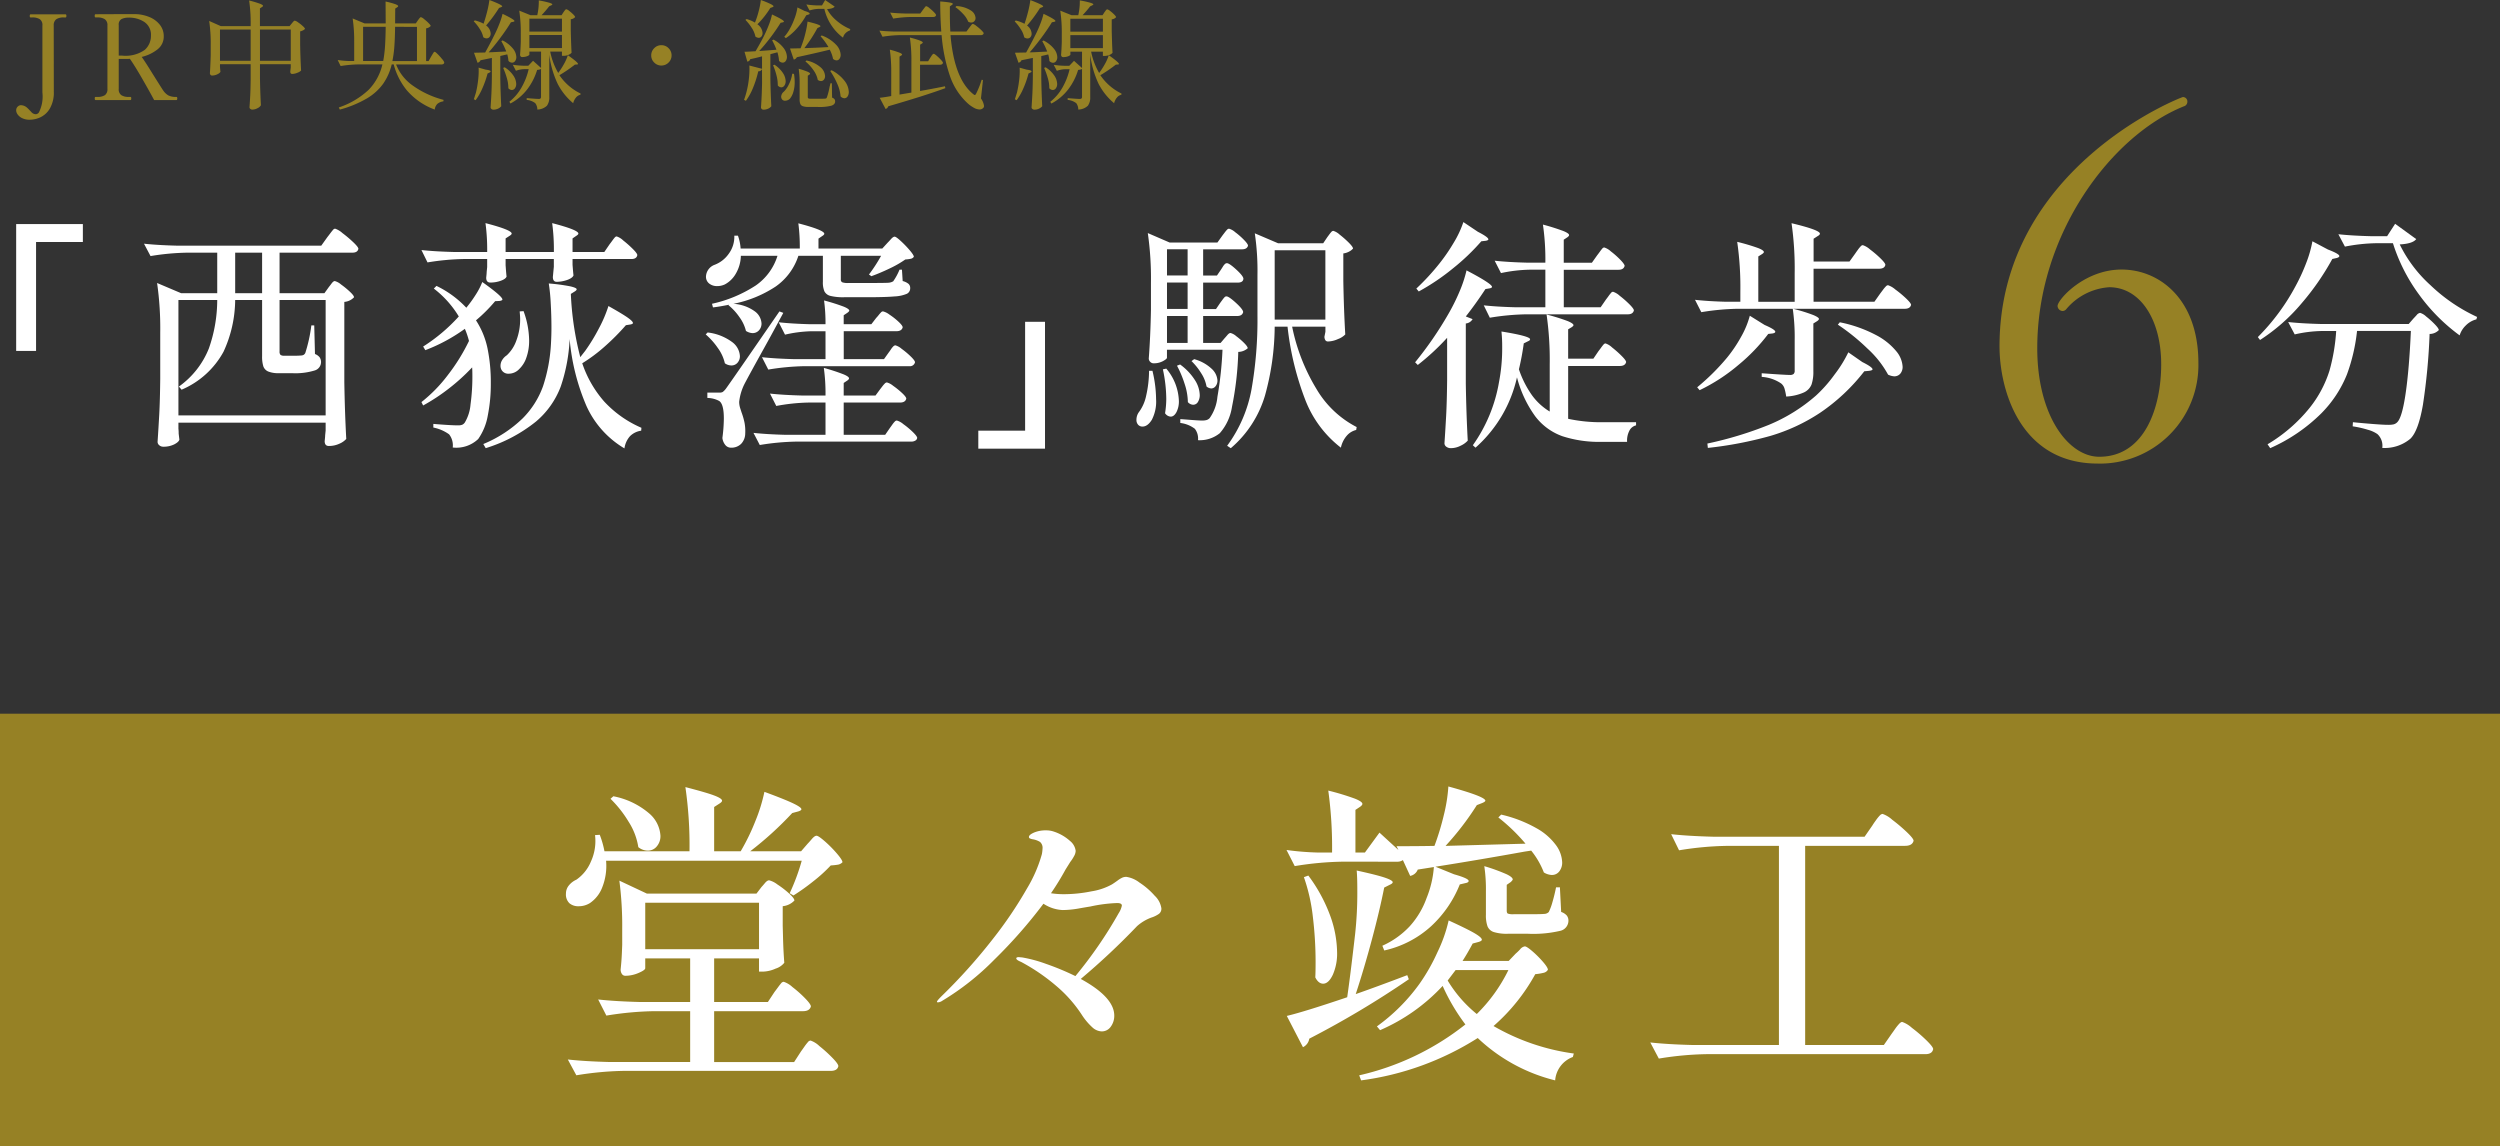
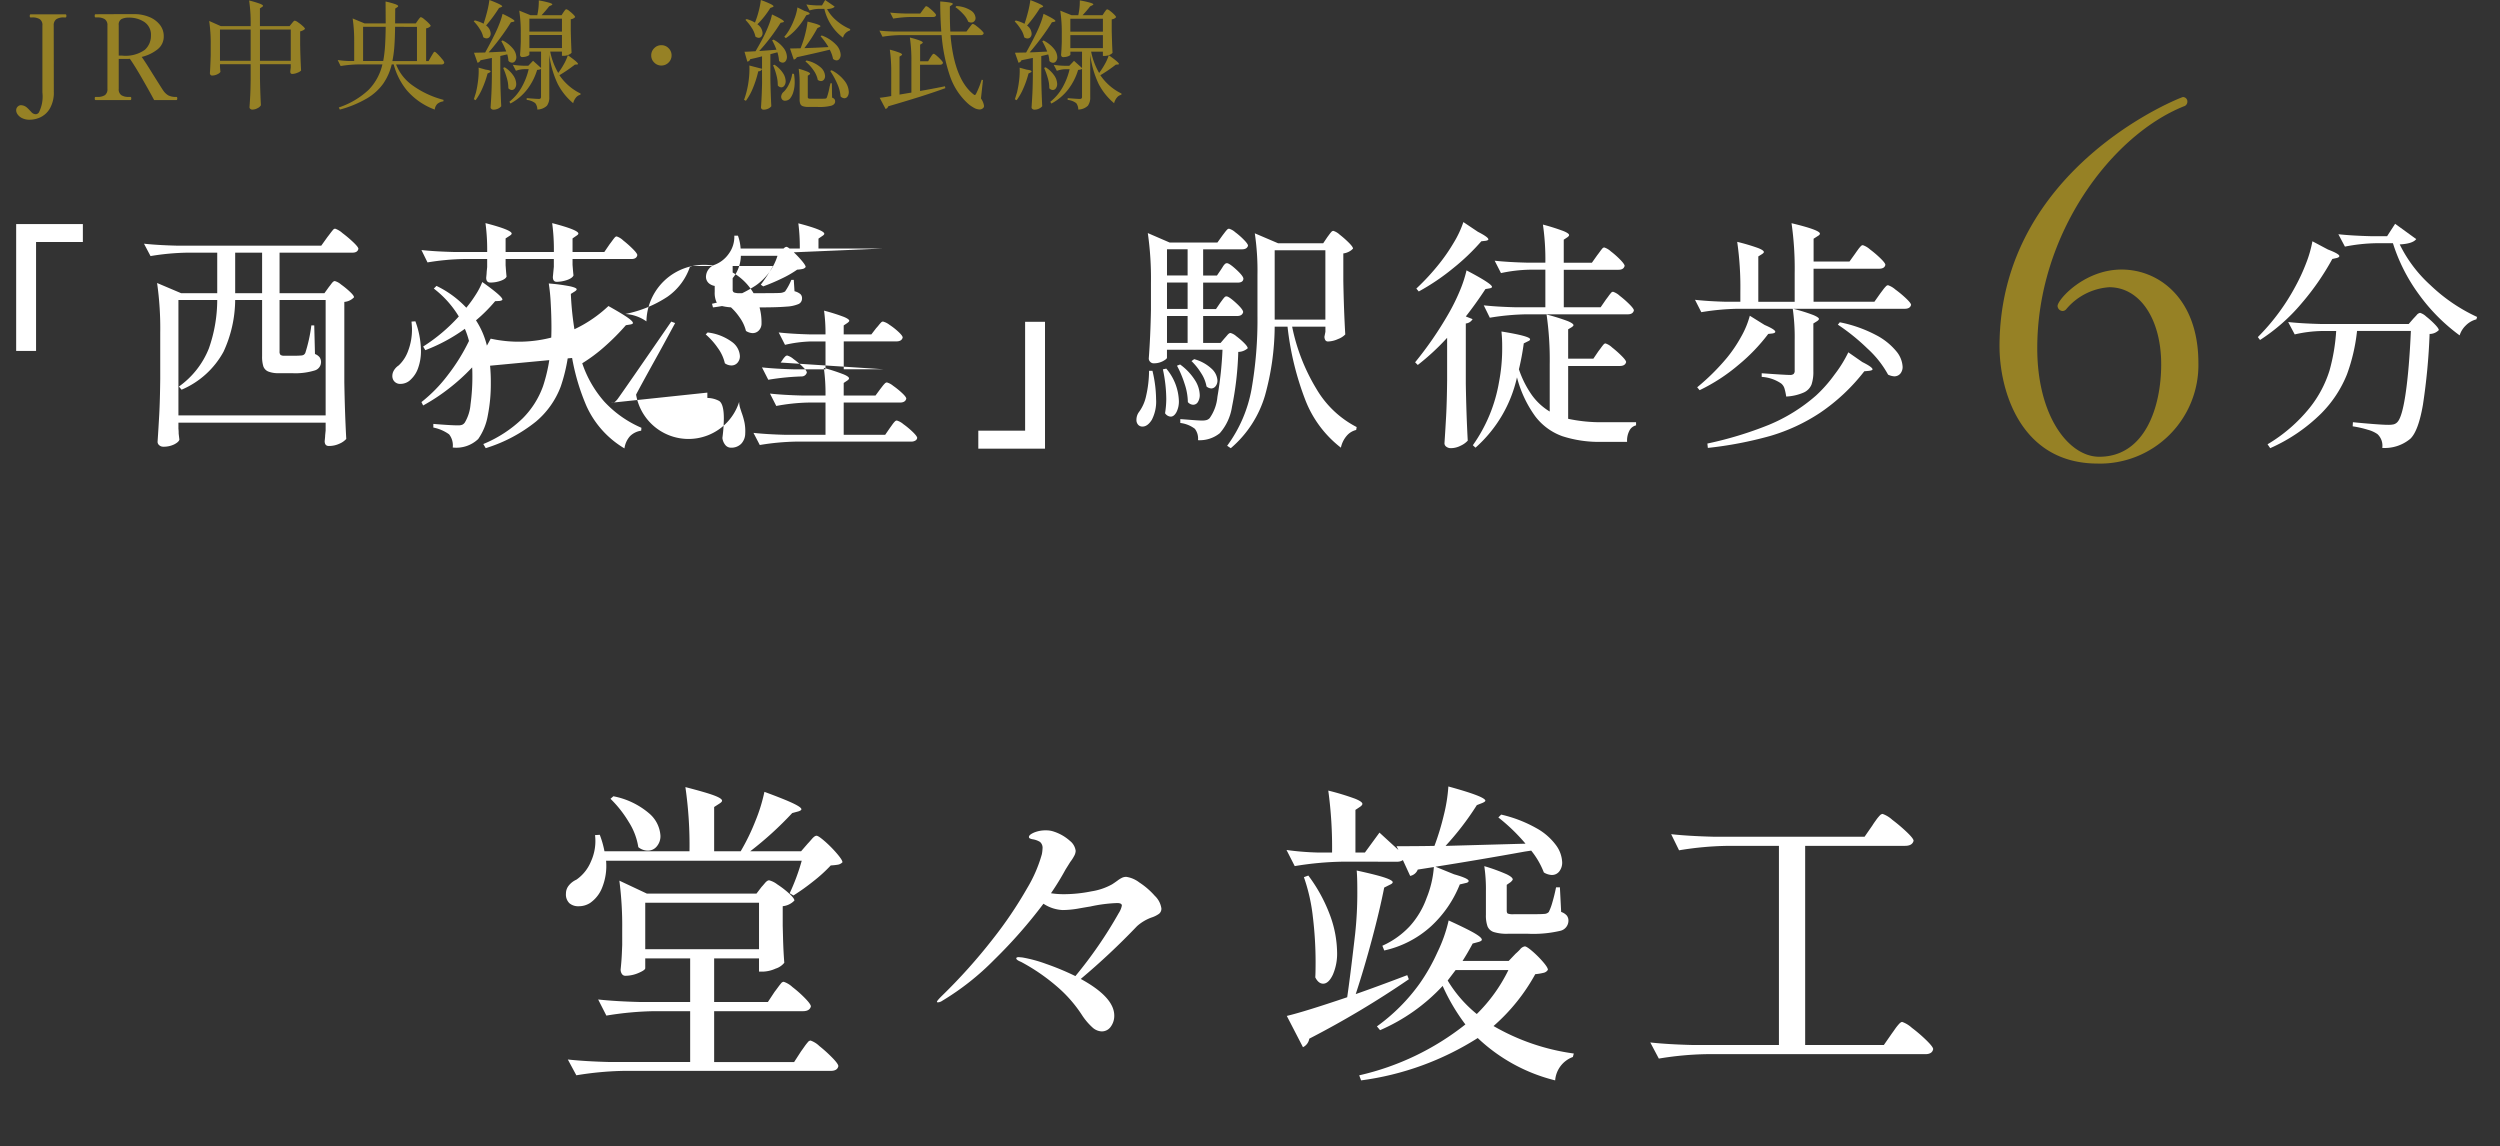
<svg xmlns="http://www.w3.org/2000/svg" width="309.233" height="141.758" viewBox="0 0 309.233 141.758">
  <rect x="0" y="0" width="309.233" height="141.758" fill="#333333" stroke="none" />
  <g id="apeal-sp" transform="translate(-646.255 -999.496)">
    <g id="グループ_4" data-name="グループ 4" transform="translate(2.885)">
      <path id="パス_29813" data-name="パス 29813" d="M19.2-22.77A16.686,16.686,0,0,0,23-17.73a21.113,21.113,0,0,0,5.77,3.93l-.09.3a2.8,2.8,0,0,0-1.29.735,2.91,2.91,0,0,0-.78,1.245,22.741,22.741,0,0,1-5.025-5.055A21.741,21.741,0,0,1,18.36-22.92h-2.1a21.672,21.672,0,0,0-3.84.42l-.81-1.53q1.65.18,3.99.24h2.04l.99-1.53,2.61,1.89Q20.82-22.86,19.2-22.77Zm-8.88.63q1.41.54,1.41.81,0,.15-.33.24l-.54.12a31.682,31.682,0,0,1-3.81,5.5,22.93,22.93,0,0,1-5.13,4.52l-.27-.36a26.655,26.655,0,0,0,4.68-6.33,23.245,23.245,0,0,0,1.29-2.805A14.458,14.458,0,0,0,8.4-23.16ZM9.51-12.06a16.213,16.213,0,0,0-3.3.42L5.4-13.17q1.65.18,3.99.24H20.31l.6-.69q.12-.12.375-.4a.711.711,0,0,1,.435-.285,1.877,1.877,0,0,1,.75.45,10.857,10.857,0,0,1,1.065.96q.495.51.5.72a1.6,1.6,0,0,1-1.14.48,76.6,76.6,0,0,1-.825,8.76Q21.51.3,20.52,1.26A4.93,4.93,0,0,1,17.04,2.4a1.944,1.944,0,0,0-.6-1.71,3.8,3.8,0,0,0-1.2-.54,12.681,12.681,0,0,0-1.86-.42l.03-.51q1.17.12,2.52.225t1.86.1a2.848,2.848,0,0,0,.66-.06.972.972,0,0,0,.45-.27q.6-.6,1.035-3.585t.645-7.7H13.92A22.452,22.452,0,0,1,12.675-6.7a14.5,14.5,0,0,1-3.18,4.83A21.06,21.06,0,0,1,3.18,2.43l-.33-.48A19.4,19.4,0,0,0,8.04-2.535,14.127,14.127,0,0,0,10.515-7.17a23.536,23.536,0,0,0,.825-4.89Z" transform="translate(921 1052.5)" fill="#fff" />
      <path id="パス_29809" data-name="パス 29809" d="M174.3,50.985c-9.589,0-12.144-9.113-12.144-14.5,0-22.12,22.463-30.813,22.684-30.835a.549.549,0,0,1,.553.564.594.594,0,0,1-.442.586c-8.914,3.572-18.127,15.738-18.127,29.917,0,8.406,3.893,13.427,7.665,13.427,5.652,0,7.665-6.149,7.665-11.425,0-5.619-2.643-9.545-6.426-9.545a7.589,7.589,0,0,0-5.342,2.743.624.624,0,0,1-.42.2.652.652,0,0,1-.63-.63c0-.752,3.274-4.5,7.919-4.5s9.5,3.617,9.5,11.558a12.186,12.186,0,0,1-12.443,12.443Z" transform="translate(728.541 1005.85)" fill="#968125" />
-       <path id="パス_29811" data-name="パス 29811" d="M7.83-9.6V-23.07h5.79v-2.22H5.37V-9.6ZM43.86-23.67q.12-.15.345-.45t.36-.45a.367.367,0,0,1,.255-.15,2.633,2.633,0,0,1,.9.54,15.035,15.035,0,0,1,1.35,1.14q.63.6.63.81-.09.48-.75.48h-9v5.01H43.5l.54-.75q.12-.15.345-.45t.4-.3a2,2,0,0,1,.765.42,10.7,10.7,0,0,1,1.1.9q.51.48.51.69a1.862,1.862,0,0,1-1.2.57v9.9q.06,3.72.24,7.05a2.384,2.384,0,0,1-.84.585,3.037,3.037,0,0,1-1.32.285q-.51,0-.51-.6.06-.54.06-.72l.06-.6V-.72H25.44V.03a4.975,4.975,0,0,1,.03.6l.09.75q-.09.3-.645.585a2.964,2.964,0,0,1-1.365.285.717.717,0,0,1-.48-.18.54.54,0,0,1-.21-.42q.12-1.77.21-3.435t.12-4.365v-5.7A39.247,39.247,0,0,0,22.8-18l2.97,1.26h4.47v-5.01H26.49a30.4,30.4,0,0,0-4.5.42l-.81-1.53q1.65.18,3.99.24H43.11Zm-11.4,1.92v5.01h3.33v-5.01ZM25.44-15.9V-1.62H43.65V-15.9h-5.7v6.36a.58.58,0,0,0,.12.435.769.769,0,0,0,.48.1H39.6a10.393,10.393,0,0,0,1.08-.03.706.706,0,0,0,.27-.09.651.651,0,0,0,.18-.21,18.452,18.452,0,0,0,.75-3.42h.36l.09,3.54a1.32,1.32,0,0,1,.585.42,1.035,1.035,0,0,1,.165.6,1.087,1.087,0,0,1-.8,1.02,8.192,8.192,0,0,1-2.805.33H37.89a3.333,3.333,0,0,1-1.35-.21,1.087,1.087,0,0,1-.6-.645,4,4,0,0,1-.15-1.245V-15.9H32.46a15.5,15.5,0,0,1-1.44,6.4,10.643,10.643,0,0,1-5.19,4.7l-.33-.39a10.575,10.575,0,0,0,3.7-4.7A18.144,18.144,0,0,0,30.24-15.9Zm53.34-6.9q.12-.15.315-.42t.315-.405a.333.333,0,0,1,.24-.135,2.155,2.155,0,0,1,.81.5,13.254,13.254,0,0,1,1.185,1.05q.555.555.555.765-.09.48-.72.48H74.19v.72q.09,1.17.12,1.29-.09.3-.675.54a4.07,4.07,0,0,1-1.4.27q-.48,0-.48-.6l.12-1.26v-.96H65.91v.78q.09,1.23.12,1.38-.09.3-.705.525a3.768,3.768,0,0,1-1.305.225q-.51,0-.51-.6.06-.54.06-.72l.06-.6v-.99H60.75a30.4,30.4,0,0,0-4.5.42l-.75-1.53q1.65.18,3.99.24h4.14a24.586,24.586,0,0,0-.21-3.57q3.24.84,3.24,1.29,0,.12-.24.27l-.51.33v1.68h5.97a24.585,24.585,0,0,0-.21-3.57q3.24.84,3.24,1.29,0,.12-.24.27l-.48.33v1.68h3.93ZM61.77-7.56a24.455,24.455,0,0,1-2.835,2.58A23.617,23.617,0,0,1,55.71-2.85l-.21-.42A18.12,18.12,0,0,0,58.755-6.6a23.656,23.656,0,0,0,2.625-4.23,10.231,10.231,0,0,0-.51-1.5,21.254,21.254,0,0,1-4.89,2.64l-.27-.45a21.275,21.275,0,0,0,4.41-3.72,12.446,12.446,0,0,0-3.09-3.45l.33-.33a12.493,12.493,0,0,1,3.69,2.7A15.509,15.509,0,0,0,62.2-16.53a8.7,8.7,0,0,0,.825-1.59q2.49,1.77,2.49,2.16,0,.12-.33.18l-.57.03a18.9,18.9,0,0,1-2.37,2.37A10.108,10.108,0,0,1,63.675-9.9a20.848,20.848,0,0,1,.405,4.29A19.83,19.83,0,0,1,63.705-1.6a7.222,7.222,0,0,1-1.185,2.9,3.923,3.923,0,0,1-3.15,1.05A2.209,2.209,0,0,0,58.92.72a5,5,0,0,0-1.95-.84V-.57q2.13.18,3.06.18a1.371,1.371,0,0,0,.51-.075.792.792,0,0,0,.33-.285,5.183,5.183,0,0,0,.7-2.22A25.241,25.241,0,0,0,61.8-6.54Q61.8-7.23,61.77-7.56ZM75.15-8.82q-.06.06.6-.78a22.587,22.587,0,0,0,1.695-2.775A16.149,16.149,0,0,0,78.63-15.15q1.71.96,2.37,1.425t.66.675q0,.12-.3.18l-.57.09a28.442,28.442,0,0,1-2.625,2.64A19.748,19.748,0,0,1,75.39-8.07,13.806,13.806,0,0,0,78.1-3.345,13.56,13.56,0,0,0,82.71-.09l-.03.36A2.439,2.439,0,0,0,81.3.945a2.852,2.852,0,0,0-.69,1.515,11.684,11.684,0,0,1-4.695-5.235,26.793,26.793,0,0,1-2.085-8.3,21.029,21.029,0,0,1-1.1,5.88A10.485,10.485,0,0,1,69.66-.855,18.688,18.688,0,0,1,63.45,2.43l-.3-.51a15.477,15.477,0,0,0,4.875-3.18,10.779,10.779,0,0,0,2.52-3.99,20.143,20.143,0,0,0,.975-5.22q.06-1.08.06-1.95,0-1.53-.09-3.09a22.94,22.94,0,0,0-.24-2.43,22.861,22.861,0,0,1,2.685.36q.765.18.765.36,0,.12-.24.27l-.48.3a37.229,37.229,0,0,0,1.17,7.83Zm-7.02-5.7a10.857,10.857,0,0,1,.69,3.6,6.2,6.2,0,0,1-.345,2.16,3.454,3.454,0,0,1-.885,1.41,1.78,1.78,0,0,1-1.29.57.95.95,0,0,1-.9-.48,1.013,1.013,0,0,1-.12-.51,1.341,1.341,0,0,1,.21-.705,1.868,1.868,0,0,1,.57-.585,4.568,4.568,0,0,0,1.185-1.84,7.369,7.369,0,0,0,.465-2.655q0-.27-.06-.93Zm45.03-8.46q.15-.15.42-.45t.45-.3q.18,0,.765.54a13.072,13.072,0,0,1,1.1,1.14q.51.6.51.81a.583.583,0,0,1-.36.24,4.17,4.17,0,0,1-.69.09,12.989,12.989,0,0,1-1.935,1.11,24.243,24.243,0,0,1-2.265.96l-.3-.21a18.992,18.992,0,0,0,1.5-2.31h-4.98v2.91a.372.372,0,0,0,.165.36,1.978,1.978,0,0,0,.765.09h2.61q1.95,0,2.34-.03a1.322,1.322,0,0,0,.6-.18,7.226,7.226,0,0,0,.78-1.44h.3l.09,1.41a1.848,1.848,0,0,1,.72.345.682.682,0,0,1,.21.525.751.751,0,0,1-.4.7,4.328,4.328,0,0,1-1.515.33q-1.11.1-3.33.1h-2.88a6.569,6.569,0,0,1-1.73-.16,1.144,1.144,0,0,1-.75-.555,2.808,2.808,0,0,1-.195-1.2v-3.21h-3.03a7.425,7.425,0,0,1-2.82,3.81,14.606,14.606,0,0,1-5.22,2.13,5.046,5.046,0,0,1,2.625.915A1.985,1.985,0,0,1,97.565-13a1.221,1.221,0,0,1-.315.855,1.03,1.03,0,0,1-.8.345,1.614,1.614,0,0,1-.81-.27,4.883,4.883,0,0,0-.81-1.71,6.9,6.9,0,0,0-1.35-1.47l.06-.06q-1.2.24-1.98.33l-.12-.45a16.265,16.265,0,0,0,5.415-2.265,6.972,6.972,0,0,0,2.685-3.67H95.01a4.586,4.586,0,0,1-.63,2.22,3.4,3.4,0,0,1-1.35,1.32,2.242,2.242,0,0,1-.96.21,1.54,1.54,0,0,1-.975-.315,1.057,1.057,0,0,1-.4-.885,1.623,1.623,0,0,1,1.08-1.44A3.747,3.747,0,0,0,93.5-21.6a3.53,3.53,0,0,0,.7-2.25h.45a5.938,5.938,0,0,1,.33,1.59h7.32a23.024,23.024,0,0,0-.18-3.12q3.21.84,3.21,1.29,0,.12-.24.27l-.48.33v1.23h7.89Zm.15,13.56a4.323,4.323,0,0,0,.255-.36,2.154,2.154,0,0,1,.285-.36.414.414,0,0,1,.27-.15,2.063,2.063,0,0,1,.78.435,10.227,10.227,0,0,1,1.125.945q.525.51.525.72a.643.643,0,0,1-.72.48H102.9a30.4,30.4,0,0,0-4.5.42l-.78-1.53q1.65.18,3.99.24h3.87v-3.45h-1.77a16.008,16.008,0,0,0-3.24.42l-.78-1.53q1.62.18,3.9.24h1.89a21.05,21.05,0,0,0-.18-2.94,24.028,24.028,0,0,1,2.43.765q.69.285.69.495,0,.09-.24.27l-.45.3v1.11h3.42l.6-.78a4.356,4.356,0,0,0,.3-.345,4.35,4.35,0,0,1,.3-.345.346.346,0,0,1,.24-.12,2.211,2.211,0,0,1,.8.4,8.285,8.285,0,0,1,1.125.885q.51.48.51.69-.12.48-.78.48h-6.51v3.45h4.98Zm-21,4.98a.93.93,0,0,0,.45-.075,2.156,2.156,0,0,0,.39-.4q.66-.9,6.63-9.57l.48.18q-1.65,3.06-2.34,4.29-1.98,3.57-2.49,4.56A6.573,6.573,0,0,0,94.8-3.3a2.643,2.643,0,0,0,.135.81q.135.42.165.51a8.89,8.89,0,0,1,.36,1.245A5.57,5.57,0,0,1,95.55.6a1.881,1.881,0,0,1-.5,1.29,1.692,1.692,0,0,1-1.275.48.882.882,0,0,1-.675-.315,1.679,1.679,0,0,1-.375-.885,19.419,19.419,0,0,0,.18-2.4q0-1.83-.6-2.19a3.189,3.189,0,0,0-1.44-.36v-.66ZM90.9-11.88a6.317,6.317,0,0,1,3.03,1.185,2.315,2.315,0,0,1,.96,1.725,1.2,1.2,0,0,1-.3.84.971.971,0,0,1-.75.33,1.4,1.4,0,0,1-.81-.27,5.113,5.113,0,0,0-.87-1.89,8.793,8.793,0,0,0-1.5-1.68Zm21.36,6.99q.12-.15.255-.33a3.076,3.076,0,0,1,.285-.33.414.414,0,0,1,.27-.15,2.088,2.088,0,0,1,.78.42,9.9,9.9,0,0,1,1.11.9q.51.48.51.69-.12.48-.78.48h-6.96V.78h5.13l.6-.87q.09-.12.27-.375a3.071,3.071,0,0,1,.315-.39A.379.379,0,0,1,114.3-.99a2.215,2.215,0,0,1,.81.45,10.078,10.078,0,0,1,1.17.975q.54.525.54.735a.444.444,0,0,1-.24.33.95.95,0,0,1-.48.12H101.85a30.4,30.4,0,0,0-4.5.42L96.57.54q1.65.18,3.99.24h4.92V-3.21h-2.13a23.847,23.847,0,0,0-3.96.42l-.78-1.53q1.65.18,3.99.24h2.88a22.923,22.923,0,0,0-.21-3.42,25.3,25.3,0,0,1,2.445.8q.675.285.675.495,0,.12-.21.27l-.45.3v1.56h3.93Zm17.91-8.31V.27h-5.79V2.49h8.25V-13.2Zm24.15-2.37q.09-.12.255-.345a3.008,3.008,0,0,1,.27-.33.315.315,0,0,1,.225-.1q.3,0,1.185.81t.885,1.14q-.12.48-.75.48h-4.2v3.33h2.16l.51-.6q.09-.09.315-.36t.4-.27a1.716,1.716,0,0,1,.705.39,8.786,8.786,0,0,1,.975.84q.45.45.45.66a1.821,1.821,0,0,1-1.17.45,39.324,39.324,0,0,1-.78,6.81,6.417,6.417,0,0,1-1.5,3.24,3.948,3.948,0,0,1-2.7.87,1.981,1.981,0,0,0-.39-1.41,3.668,3.668,0,0,0-1.8-.72v-.48l.81.06q1.44.12,1.86.12a2.155,2.155,0,0,0,.57-.06.9.9,0,0,0,.39-.24,5.382,5.382,0,0,0,.96-2.625,45.258,45.258,0,0,0,.63-5.835h-6.87v.99q0,.15-.495.42a2.375,2.375,0,0,1-1.155.27.576.576,0,0,1-.42-.18.576.576,0,0,1-.18-.42q.21-2.76.27-6.03v-3.33a39.246,39.246,0,0,0-.39-6.15l2.7,1.17h5.91l.6-.84q.09-.12.285-.375a3.983,3.983,0,0,1,.315-.375.346.346,0,0,1,.24-.12,1.977,1.977,0,0,1,.765.435,8.912,8.912,0,0,1,1.08.945q.5.51.5.72-.12.45-.75.45h-4.8v3.24h1.71l.51-.75q.06-.09.21-.33a1.586,1.586,0,0,1,.27-.345.367.367,0,0,1,.24-.1q.3,0,1.17.8t.87,1.125q-.03.48-.72.48h-4.26v3.27h1.59Zm13.23-8.1q.09-.12.255-.345a3.008,3.008,0,0,1,.27-.33.315.315,0,0,1,.225-.1,2.022,2.022,0,0,1,.78.465,11.883,11.883,0,0,1,1.125.99q.525.525.525.735a1.7,1.7,0,0,1-.465.36,2.053,2.053,0,0,1-.735.24v3.39q.06,3.51.24,6.63a2.387,2.387,0,0,1-.9.57,3.141,3.141,0,0,1-1.23.3.368.368,0,0,1-.345-.18.818.818,0,0,1-.1-.42l.12-.6v-.63H163.2a23.911,23.911,0,0,0,2.985,7.665A12.3,12.3,0,0,0,171.18-.18l-.06.36a2.215,2.215,0,0,0-1.17.72,3.275,3.275,0,0,0-.72,1.47,13.69,13.69,0,0,1-4.35-5.77,36.025,36.025,0,0,1-2.25-9.195h-1.59a32.43,32.43,0,0,1-1.2,8.52,13.629,13.629,0,0,1-4.23,6.51l-.45-.3a16.874,16.874,0,0,0,3.015-6.99,49.587,49.587,0,0,0,.735-9.09v-5.04a31.529,31.529,0,0,0-.33-5.16l2.88,1.23h5.58Zm-17.28,4.74v-3.24h-2.55v3.24Zm10.77-3.12v8.58h6.27v-8.58Zm-13.32,7.26h2.55v-3.27h-2.55Zm2.55.87h-2.55v3.33h2.55Zm.81,5.34a5.1,5.1,0,0,1,2.19,1.215,2.137,2.137,0,0,1,.69,1.425,1.1,1.1,0,0,1-.225.7.683.683,0,0,1-.555.285,1.03,1.03,0,0,1-.57-.24,4.46,4.46,0,0,0-.675-1.665,7.647,7.647,0,0,0-1.185-1.48Zm-1.74.66a7.069,7.069,0,0,1,1.845,1.95,3.61,3.61,0,0,1,.585,1.8,1.592,1.592,0,0,1-.225.885.675.675,0,0,1-.585.345.883.883,0,0,1-.66-.33,7.454,7.454,0,0,0-.4-2.25,13.01,13.01,0,0,0-.945-2.25Zm-1.71.51a6.515,6.515,0,0,1,1.56,3.99,2.91,2.91,0,0,1-.3,1.395q-.3.555-.72.555a.907.907,0,0,1-.69-.42,11.526,11.526,0,0,0,.15-1.77,17.724,17.724,0,0,0-.42-3.66Zm-1.71.27a15.489,15.489,0,0,1,.45,3.51,4.9,4.9,0,0,1-.525,2.55q-.525.84-1.155.84a.706.706,0,0,1-.54-.225.866.866,0,0,1-.21-.615,1.635,1.635,0,0,1,.27-.9,5.115,5.115,0,0,0,.93-2.07,14.1,14.1,0,0,0,.36-3.09Zm40.26-17.19q1.29.66,1.29.93,0,.12-.33.18l-.54.06a26.761,26.761,0,0,1-3.48,3.33,27.532,27.532,0,0,1-4.26,2.88l-.3-.36a28.581,28.581,0,0,0,2.85-3.09,22.4,22.4,0,0,0,1.785-2.6,12.464,12.464,0,0,0,1.185-2.535Zm15.84,8.37q.12-.15.315-.42a4.574,4.574,0,0,1,.315-.4.333.333,0,0,1,.24-.135,2.24,2.24,0,0,1,.825.495,12.183,12.183,0,0,1,1.2,1.05q.555.555.555.765-.12.48-.75.48H192.15a30.4,30.4,0,0,0-4.5.42l-.75-1.53q1.65.18,3.99.24h3.63v-4.65h-1.95a18.539,18.539,0,0,0-3.54.42l-.78-1.53q1.65.18,3.99.24h2.28a30.1,30.1,0,0,0-.3-4.71,26.2,26.2,0,0,1,2.535.8q.705.29.7.5,0,.12-.21.27l-.45.3v2.85h3.48l.66-.93q.12-.15.315-.42t.315-.405a.333.333,0,0,1,.24-.135,2.172,2.172,0,0,1,.81.48,10.55,10.55,0,0,1,1.17,1.035q.54.555.54.765-.12.48-.75.48H196.8V-15h4.56Zm-19.65,4.74a29.128,29.128,0,0,1-3.63,3.36l-.33-.33a44.43,44.43,0,0,0,4.11-5.97,24.706,24.706,0,0,0,1.38-2.775,15.75,15.75,0,0,0,.87-2.625q3.15,1.65,3.15,2.04,0,.12-.27.18l-.54.09q-1.2,1.83-2.43,3.39l.84.33a1.091,1.091,0,0,1-.84.54v7.44q.06,3.72.24,7.05a2.65,2.65,0,0,1-.855.615,2.65,2.65,0,0,1-1.215.315.908.908,0,0,1-.585-.18.528.528,0,0,1-.225-.42q.12-1.77.21-3.435t.12-4.365Zm18.72,1.65q.12-.15.315-.42t.315-.4a.333.333,0,0,1,.24-.135,2.155,2.155,0,0,1,.81.495,13.258,13.258,0,0,1,1.185,1.05q.555.555.555.765-.12.48-.78.48h-6.39V-1.2a19.333,19.333,0,0,0,4.38.42h4.02v.39a1.242,1.242,0,0,0-.84.69,2.637,2.637,0,0,0-.27,1.35h-3.12a14.7,14.7,0,0,1-4.89-.7,7.31,7.31,0,0,1-3.345-2.45,14.308,14.308,0,0,1-2.265-4.83,16.346,16.346,0,0,1-5.13,8.7l-.33-.3a19,19,0,0,0,3.24-7.83,21.966,21.966,0,0,0,.39-4.35,17.346,17.346,0,0,0-.09-1.89q3.54.57,3.54.96,0,.15-.24.24l-.54.27a32.36,32.36,0,0,1-.6,3.21,12.315,12.315,0,0,0,1.62,3.21,7.45,7.45,0,0,0,2.19,2.01V-7.95a39.246,39.246,0,0,0-.39-6.15,24.37,24.37,0,0,1,2.61.81q.72.3.72.51,0,.09-.21.24l-.45.27v3.63h3.12Zm31.77-12.09q.12-.18.33-.465a3.876,3.876,0,0,1,.345-.42.379.379,0,0,1,.255-.135,2.559,2.559,0,0,1,.885.525,12.915,12.915,0,0,1,1.3,1.11q.6.585.6.8-.09.48-.78.48h-8.1v4.08h7.53l.72-1.02.315-.42a4.387,4.387,0,0,1,.375-.45.414.414,0,0,1,.27-.15,2.653,2.653,0,0,1,.9.525,13.322,13.322,0,0,1,1.335,1.11q.615.585.615.8-.12.48-.78.48H218.31a30.4,30.4,0,0,0-4.5.42l-.78-1.53q1.59.18,3.78.24h1.83v-1.26a39.248,39.248,0,0,0-.39-6.15,25.22,25.22,0,0,1,2.58.765q.72.285.72.5,0,.09-.21.24l-.48.3v5.61h4.5v-3.57a39.248,39.248,0,0,0-.39-6.15q3.51.84,3.51,1.29,0,.15-.27.3l-.51.33v2.82h4.44Zm-7.5,10.74a24.881,24.881,0,0,0-.24-3.9,21.168,21.168,0,0,1,2.535.78q.705.3.705.48,0,.12-.21.27l-.48.3v5.91a4.871,4.871,0,0,1-.225,1.635,1.843,1.843,0,0,1-.96.99,6.071,6.071,0,0,1-2.175.5,6.964,6.964,0,0,0-.21-.99,1.259,1.259,0,0,0-.42-.63,4.8,4.8,0,0,0-2.4-.81v-.45q2.94.21,3.48.21a.7.7,0,0,0,.465-.12.542.542,0,0,0,.135-.42Zm-3.72-1.89q1.32.57,1.32.84,0,.15-.33.21l-.54.06a22.611,22.611,0,0,1-3.69,3.84,22.4,22.4,0,0,1-4.8,3.12l-.3-.36a27.506,27.506,0,0,0,3.69-3.66,17.116,17.116,0,0,0,1.74-2.58,10.979,10.979,0,0,0,1.08-2.61Zm9.3-.33a16.418,16.418,0,0,1,4.47,1.575,8.032,8.032,0,0,1,2.52,2.01,3.26,3.26,0,0,1,.78,1.9,1.284,1.284,0,0,1-.285.87.96.96,0,0,1-.765.33,2.045,2.045,0,0,1-.75-.21,12.4,12.4,0,0,0-2.565-3.24,25.537,25.537,0,0,0-3.645-2.94Zm2.79,4.92q1.26.63,1.26.9,0,.12-.39.18l-.63.06a23.759,23.759,0,0,1-5.46,5.13A22.766,22.766,0,0,1,222.3.93a47.3,47.3,0,0,1-7.68,1.47l-.06-.54a45.638,45.638,0,0,0,7.575-2.3A21.113,21.113,0,0,0,228-4.08a17.035,17.035,0,0,0,2.295-2.6,15.6,15.6,0,0,0,1.7-2.745Z" transform="translate(640 1052.5)" fill="#fff" />
+       <path id="パス_29811" data-name="パス 29811" d="M7.83-9.6V-23.07h5.79v-2.22H5.37V-9.6ZM43.86-23.67q.12-.15.345-.45t.36-.45a.367.367,0,0,1,.255-.15,2.633,2.633,0,0,1,.9.54,15.035,15.035,0,0,1,1.35,1.14q.63.6.63.81-.09.48-.75.48h-9v5.01H43.5l.54-.75q.12-.15.345-.45t.4-.3a2,2,0,0,1,.765.42,10.7,10.7,0,0,1,1.1.9q.51.48.51.69a1.862,1.862,0,0,1-1.2.57v9.9q.06,3.72.24,7.05a2.384,2.384,0,0,1-.84.585,3.037,3.037,0,0,1-1.32.285q-.51,0-.51-.6.06-.54.06-.72l.06-.6V-.72H25.44V.03a4.975,4.975,0,0,1,.03.6l.09.75q-.09.3-.645.585a2.964,2.964,0,0,1-1.365.285.717.717,0,0,1-.48-.18.54.54,0,0,1-.21-.42q.12-1.77.21-3.435t.12-4.365v-5.7A39.247,39.247,0,0,0,22.8-18l2.97,1.26h4.47v-5.01H26.49a30.4,30.4,0,0,0-4.5.42l-.81-1.53q1.65.18,3.99.24H43.11Zm-11.4,1.92v5.01h3.33v-5.01ZM25.44-15.9V-1.62H43.65V-15.9h-5.7v6.36a.58.58,0,0,0,.12.435.769.769,0,0,0,.48.1H39.6a10.393,10.393,0,0,0,1.08-.03.706.706,0,0,0,.27-.09.651.651,0,0,0,.18-.21,18.452,18.452,0,0,0,.75-3.42h.36l.09,3.54a1.32,1.32,0,0,1,.585.42,1.035,1.035,0,0,1,.165.6,1.087,1.087,0,0,1-.8,1.02,8.192,8.192,0,0,1-2.805.33H37.89a3.333,3.333,0,0,1-1.35-.21,1.087,1.087,0,0,1-.6-.645,4,4,0,0,1-.15-1.245V-15.9H32.46a15.5,15.5,0,0,1-1.44,6.4,10.643,10.643,0,0,1-5.19,4.7l-.33-.39a10.575,10.575,0,0,0,3.7-4.7A18.144,18.144,0,0,0,30.24-15.9Zm53.34-6.9q.12-.15.315-.42t.315-.405a.333.333,0,0,1,.24-.135,2.155,2.155,0,0,1,.81.5,13.254,13.254,0,0,1,1.185,1.05q.555.555.555.765-.09.48-.72.48H74.19v.72q.09,1.17.12,1.29-.09.3-.675.54a4.07,4.07,0,0,1-1.4.27q-.48,0-.48-.6l.12-1.26v-.96H65.91v.78q.09,1.23.12,1.38-.09.3-.705.525a3.768,3.768,0,0,1-1.305.225q-.51,0-.51-.6.06-.54.06-.72l.06-.6v-.99H60.75a30.4,30.4,0,0,0-4.5.42l-.75-1.53q1.65.18,3.99.24h4.14a24.586,24.586,0,0,0-.21-3.57q3.24.84,3.24,1.29,0,.12-.24.27l-.51.33v1.68h5.97a24.585,24.585,0,0,0-.21-3.57q3.24.84,3.24,1.29,0,.12-.24.27l-.48.33v1.68h3.93ZM61.77-7.56a24.455,24.455,0,0,1-2.835,2.58A23.617,23.617,0,0,1,55.71-2.85l-.21-.42A18.12,18.12,0,0,0,58.755-6.6a23.656,23.656,0,0,0,2.625-4.23,10.231,10.231,0,0,0-.51-1.5,21.254,21.254,0,0,1-4.89,2.64l-.27-.45a21.275,21.275,0,0,0,4.41-3.72,12.446,12.446,0,0,0-3.09-3.45l.33-.33a12.493,12.493,0,0,1,3.69,2.7A15.509,15.509,0,0,0,62.2-16.53a8.7,8.7,0,0,0,.825-1.59q2.49,1.77,2.49,2.16,0,.12-.33.18l-.57.03a18.9,18.9,0,0,1-2.37,2.37A10.108,10.108,0,0,1,63.675-9.9a20.848,20.848,0,0,1,.405,4.29A19.83,19.83,0,0,1,63.705-1.6a7.222,7.222,0,0,1-1.185,2.9,3.923,3.923,0,0,1-3.15,1.05A2.209,2.209,0,0,0,58.92.72a5,5,0,0,0-1.95-.84V-.57q2.13.18,3.06.18a1.371,1.371,0,0,0,.51-.075.792.792,0,0,0,.33-.285,5.183,5.183,0,0,0,.7-2.22A25.241,25.241,0,0,0,61.8-6.54Q61.8-7.23,61.77-7.56Zq-.06.06.6-.78a22.587,22.587,0,0,0,1.695-2.775A16.149,16.149,0,0,0,78.63-15.15q1.71.96,2.37,1.425t.66.675q0,.12-.3.18l-.57.09a28.442,28.442,0,0,1-2.625,2.64A19.748,19.748,0,0,1,75.39-8.07,13.806,13.806,0,0,0,78.1-3.345,13.56,13.56,0,0,0,82.71-.09l-.03.36A2.439,2.439,0,0,0,81.3.945a2.852,2.852,0,0,0-.69,1.515,11.684,11.684,0,0,1-4.695-5.235,26.793,26.793,0,0,1-2.085-8.3,21.029,21.029,0,0,1-1.1,5.88A10.485,10.485,0,0,1,69.66-.855,18.688,18.688,0,0,1,63.45,2.43l-.3-.51a15.477,15.477,0,0,0,4.875-3.18,10.779,10.779,0,0,0,2.52-3.99,20.143,20.143,0,0,0,.975-5.22q.06-1.08.06-1.95,0-1.53-.09-3.09a22.94,22.94,0,0,0-.24-2.43,22.861,22.861,0,0,1,2.685.36q.765.18.765.36,0,.12-.24.27l-.48.3a37.229,37.229,0,0,0,1.17,7.83Zm-7.02-5.7a10.857,10.857,0,0,1,.69,3.6,6.2,6.2,0,0,1-.345,2.16,3.454,3.454,0,0,1-.885,1.41,1.78,1.78,0,0,1-1.29.57.95.95,0,0,1-.9-.48,1.013,1.013,0,0,1-.12-.51,1.341,1.341,0,0,1,.21-.705,1.868,1.868,0,0,1,.57-.585,4.568,4.568,0,0,0,1.185-1.84,7.369,7.369,0,0,0,.465-2.655q0-.27-.06-.93Zm45.03-8.46q.15-.15.42-.45t.45-.3q.18,0,.765.54a13.072,13.072,0,0,1,1.1,1.14q.51.6.51.81a.583.583,0,0,1-.36.24,4.17,4.17,0,0,1-.69.09,12.989,12.989,0,0,1-1.935,1.11,24.243,24.243,0,0,1-2.265.96l-.3-.21a18.992,18.992,0,0,0,1.5-2.31h-4.98v2.91a.372.372,0,0,0,.165.36,1.978,1.978,0,0,0,.765.09h2.61q1.95,0,2.34-.03a1.322,1.322,0,0,0,.6-.18,7.226,7.226,0,0,0,.78-1.44h.3l.09,1.41a1.848,1.848,0,0,1,.72.345.682.682,0,0,1,.21.525.751.751,0,0,1-.4.7,4.328,4.328,0,0,1-1.515.33q-1.11.1-3.33.1h-2.88a6.569,6.569,0,0,1-1.73-.16,1.144,1.144,0,0,1-.75-.555,2.808,2.808,0,0,1-.195-1.2v-3.21h-3.03a7.425,7.425,0,0,1-2.82,3.81,14.606,14.606,0,0,1-5.22,2.13,5.046,5.046,0,0,1,2.625.915A1.985,1.985,0,0,1,97.565-13a1.221,1.221,0,0,1-.315.855,1.03,1.03,0,0,1-.8.345,1.614,1.614,0,0,1-.81-.27,4.883,4.883,0,0,0-.81-1.71,6.9,6.9,0,0,0-1.35-1.47l.06-.06q-1.2.24-1.98.33l-.12-.45a16.265,16.265,0,0,0,5.415-2.265,6.972,6.972,0,0,0,2.685-3.67H95.01a4.586,4.586,0,0,1-.63,2.22,3.4,3.4,0,0,1-1.35,1.32,2.242,2.242,0,0,1-.96.21,1.54,1.54,0,0,1-.975-.315,1.057,1.057,0,0,1-.4-.885,1.623,1.623,0,0,1,1.08-1.44A3.747,3.747,0,0,0,93.5-21.6a3.53,3.53,0,0,0,.7-2.25h.45a5.938,5.938,0,0,1,.33,1.59h7.32a23.024,23.024,0,0,0-.18-3.12q3.21.84,3.21,1.29,0,.12-.24.27l-.48.33v1.23h7.89Zm.15,13.56a4.323,4.323,0,0,0,.255-.36,2.154,2.154,0,0,1,.285-.36.414.414,0,0,1,.27-.15,2.063,2.063,0,0,1,.78.435,10.227,10.227,0,0,1,1.125.945q.525.51.525.72a.643.643,0,0,1-.72.48H102.9a30.4,30.4,0,0,0-4.5.42l-.78-1.53q1.65.18,3.99.24h3.87v-3.45h-1.77a16.008,16.008,0,0,0-3.24.42l-.78-1.53q1.62.18,3.9.24h1.89a21.05,21.05,0,0,0-.18-2.94,24.028,24.028,0,0,1,2.43.765q.69.285.69.495,0,.09-.24.27l-.45.3v1.11h3.42l.6-.78a4.356,4.356,0,0,0,.3-.345,4.35,4.35,0,0,1,.3-.345.346.346,0,0,1,.24-.12,2.211,2.211,0,0,1,.8.4,8.285,8.285,0,0,1,1.125.885q.51.48.51.69-.12.48-.78.48h-6.51v3.45h4.98Zm-21,4.98a.93.93,0,0,0,.45-.075,2.156,2.156,0,0,0,.39-.4q.66-.9,6.63-9.57l.48.18q-1.65,3.06-2.34,4.29-1.98,3.57-2.49,4.56A6.573,6.573,0,0,0,94.8-3.3a2.643,2.643,0,0,0,.135.81q.135.42.165.51a8.89,8.89,0,0,1,.36,1.245A5.57,5.57,0,0,1,95.55.6a1.881,1.881,0,0,1-.5,1.29,1.692,1.692,0,0,1-1.275.48.882.882,0,0,1-.675-.315,1.679,1.679,0,0,1-.375-.885,19.419,19.419,0,0,0,.18-2.4q0-1.83-.6-2.19a3.189,3.189,0,0,0-1.44-.36v-.66ZM90.9-11.88a6.317,6.317,0,0,1,3.03,1.185,2.315,2.315,0,0,1,.96,1.725,1.2,1.2,0,0,1-.3.84.971.971,0,0,1-.75.33,1.4,1.4,0,0,1-.81-.27,5.113,5.113,0,0,0-.87-1.89,8.793,8.793,0,0,0-1.5-1.68Zm21.36,6.99q.12-.15.255-.33a3.076,3.076,0,0,1,.285-.33.414.414,0,0,1,.27-.15,2.088,2.088,0,0,1,.78.42,9.9,9.9,0,0,1,1.11.9q.51.48.51.69-.12.48-.78.48h-6.96V.78h5.13l.6-.87q.09-.12.27-.375a3.071,3.071,0,0,1,.315-.39A.379.379,0,0,1,114.3-.99a2.215,2.215,0,0,1,.81.45,10.078,10.078,0,0,1,1.17.975q.54.525.54.735a.444.444,0,0,1-.24.33.95.95,0,0,1-.48.12H101.85a30.4,30.4,0,0,0-4.5.42L96.57.54q1.65.18,3.99.24h4.92V-3.21h-2.13a23.847,23.847,0,0,0-3.96.42l-.78-1.53q1.65.18,3.99.24h2.88a22.923,22.923,0,0,0-.21-3.42,25.3,25.3,0,0,1,2.445.8q.675.285.675.495,0,.12-.21.27l-.45.3v1.56h3.93Zm17.91-8.31V.27h-5.79V2.49h8.25V-13.2Zm24.15-2.37q.09-.12.255-.345a3.008,3.008,0,0,1,.27-.33.315.315,0,0,1,.225-.1q.3,0,1.185.81t.885,1.14q-.12.48-.75.48h-4.2v3.33h2.16l.51-.6q.09-.09.315-.36t.4-.27a1.716,1.716,0,0,1,.705.39,8.786,8.786,0,0,1,.975.84q.45.45.45.66a1.821,1.821,0,0,1-1.17.45,39.324,39.324,0,0,1-.78,6.81,6.417,6.417,0,0,1-1.5,3.24,3.948,3.948,0,0,1-2.7.87,1.981,1.981,0,0,0-.39-1.41,3.668,3.668,0,0,0-1.8-.72v-.48l.81.06q1.44.12,1.86.12a2.155,2.155,0,0,0,.57-.06.9.9,0,0,0,.39-.24,5.382,5.382,0,0,0,.96-2.625,45.258,45.258,0,0,0,.63-5.835h-6.87v.99q0,.15-.495.42a2.375,2.375,0,0,1-1.155.27.576.576,0,0,1-.42-.18.576.576,0,0,1-.18-.42q.21-2.76.27-6.03v-3.33a39.246,39.246,0,0,0-.39-6.15l2.7,1.17h5.91l.6-.84q.09-.12.285-.375a3.983,3.983,0,0,1,.315-.375.346.346,0,0,1,.24-.12,1.977,1.977,0,0,1,.765.435,8.912,8.912,0,0,1,1.08.945q.5.51.5.72-.12.45-.75.45h-4.8v3.24h1.71l.51-.75q.06-.09.21-.33a1.586,1.586,0,0,1,.27-.345.367.367,0,0,1,.24-.1q.3,0,1.17.8t.87,1.125q-.03.48-.72.48h-4.26v3.27h1.59Zm13.23-8.1q.09-.12.255-.345a3.008,3.008,0,0,1,.27-.33.315.315,0,0,1,.225-.1,2.022,2.022,0,0,1,.78.465,11.883,11.883,0,0,1,1.125.99q.525.525.525.735a1.7,1.7,0,0,1-.465.36,2.053,2.053,0,0,1-.735.24v3.39q.06,3.51.24,6.63a2.387,2.387,0,0,1-.9.57,3.141,3.141,0,0,1-1.23.3.368.368,0,0,1-.345-.18.818.818,0,0,1-.1-.42l.12-.6v-.63H163.2a23.911,23.911,0,0,0,2.985,7.665A12.3,12.3,0,0,0,171.18-.18l-.06.36a2.215,2.215,0,0,0-1.17.72,3.275,3.275,0,0,0-.72,1.47,13.69,13.69,0,0,1-4.35-5.77,36.025,36.025,0,0,1-2.25-9.195h-1.59a32.43,32.43,0,0,1-1.2,8.52,13.629,13.629,0,0,1-4.23,6.51l-.45-.3a16.874,16.874,0,0,0,3.015-6.99,49.587,49.587,0,0,0,.735-9.09v-5.04a31.529,31.529,0,0,0-.33-5.16l2.88,1.23h5.58Zm-17.28,4.74v-3.24h-2.55v3.24Zm10.77-3.12v8.58h6.27v-8.58Zm-13.32,7.26h2.55v-3.27h-2.55Zm2.55.87h-2.55v3.33h2.55Zm.81,5.34a5.1,5.1,0,0,1,2.19,1.215,2.137,2.137,0,0,1,.69,1.425,1.1,1.1,0,0,1-.225.7.683.683,0,0,1-.555.285,1.03,1.03,0,0,1-.57-.24,4.46,4.46,0,0,0-.675-1.665,7.647,7.647,0,0,0-1.185-1.48Zm-1.74.66a7.069,7.069,0,0,1,1.845,1.95,3.61,3.61,0,0,1,.585,1.8,1.592,1.592,0,0,1-.225.885.675.675,0,0,1-.585.345.883.883,0,0,1-.66-.33,7.454,7.454,0,0,0-.4-2.25,13.01,13.01,0,0,0-.945-2.25Zm-1.71.51a6.515,6.515,0,0,1,1.56,3.99,2.91,2.91,0,0,1-.3,1.395q-.3.555-.72.555a.907.907,0,0,1-.69-.42,11.526,11.526,0,0,0,.15-1.77,17.724,17.724,0,0,0-.42-3.66Zm-1.71.27a15.489,15.489,0,0,1,.45,3.51,4.9,4.9,0,0,1-.525,2.55q-.525.84-1.155.84a.706.706,0,0,1-.54-.225.866.866,0,0,1-.21-.615,1.635,1.635,0,0,1,.27-.9,5.115,5.115,0,0,0,.93-2.07,14.1,14.1,0,0,0,.36-3.09Zm40.26-17.19q1.29.66,1.29.93,0,.12-.33.18l-.54.06a26.761,26.761,0,0,1-3.48,3.33,27.532,27.532,0,0,1-4.26,2.88l-.3-.36a28.581,28.581,0,0,0,2.85-3.09,22.4,22.4,0,0,0,1.785-2.6,12.464,12.464,0,0,0,1.185-2.535Zm15.84,8.37q.12-.15.315-.42a4.574,4.574,0,0,1,.315-.4.333.333,0,0,1,.24-.135,2.24,2.24,0,0,1,.825.495,12.183,12.183,0,0,1,1.2,1.05q.555.555.555.765-.12.48-.75.48H192.15a30.4,30.4,0,0,0-4.5.42l-.75-1.53q1.65.18,3.99.24h3.63v-4.65h-1.95a18.539,18.539,0,0,0-3.54.42l-.78-1.53q1.65.18,3.99.24h2.28a30.1,30.1,0,0,0-.3-4.71,26.2,26.2,0,0,1,2.535.8q.705.29.7.5,0,.12-.21.27l-.45.3v2.85h3.48l.66-.93q.12-.15.315-.42t.315-.405a.333.333,0,0,1,.24-.135,2.172,2.172,0,0,1,.81.48,10.55,10.55,0,0,1,1.17,1.035q.54.555.54.765-.12.48-.75.48H196.8V-15h4.56Zm-19.65,4.74a29.128,29.128,0,0,1-3.63,3.36l-.33-.33a44.43,44.43,0,0,0,4.11-5.97,24.706,24.706,0,0,0,1.38-2.775,15.75,15.75,0,0,0,.87-2.625q3.15,1.65,3.15,2.04,0,.12-.27.18l-.54.09q-1.2,1.83-2.43,3.39l.84.33a1.091,1.091,0,0,1-.84.54v7.44q.06,3.72.24,7.05a2.65,2.65,0,0,1-.855.615,2.65,2.65,0,0,1-1.215.315.908.908,0,0,1-.585-.18.528.528,0,0,1-.225-.42q.12-1.77.21-3.435t.12-4.365Zm18.72,1.65q.12-.15.315-.42t.315-.4a.333.333,0,0,1,.24-.135,2.155,2.155,0,0,1,.81.495,13.258,13.258,0,0,1,1.185,1.05q.555.555.555.765-.12.48-.78.48h-6.39V-1.2a19.333,19.333,0,0,0,4.38.42h4.02v.39a1.242,1.242,0,0,0-.84.69,2.637,2.637,0,0,0-.27,1.35h-3.12a14.7,14.7,0,0,1-4.89-.7,7.31,7.31,0,0,1-3.345-2.45,14.308,14.308,0,0,1-2.265-4.83,16.346,16.346,0,0,1-5.13,8.7l-.33-.3a19,19,0,0,0,3.24-7.83,21.966,21.966,0,0,0,.39-4.35,17.346,17.346,0,0,0-.09-1.89q3.54.57,3.54.96,0,.15-.24.24l-.54.27a32.36,32.36,0,0,1-.6,3.21,12.315,12.315,0,0,0,1.62,3.21,7.45,7.45,0,0,0,2.19,2.01V-7.95a39.246,39.246,0,0,0-.39-6.15,24.37,24.37,0,0,1,2.61.81q.72.3.72.51,0,.09-.21.24l-.45.27v3.63h3.12Zm31.77-12.09q.12-.18.33-.465a3.876,3.876,0,0,1,.345-.42.379.379,0,0,1,.255-.135,2.559,2.559,0,0,1,.885.525,12.915,12.915,0,0,1,1.3,1.11q.6.585.6.8-.09.48-.78.48h-8.1v4.08h7.53l.72-1.02.315-.42a4.387,4.387,0,0,1,.375-.45.414.414,0,0,1,.27-.15,2.653,2.653,0,0,1,.9.525,13.322,13.322,0,0,1,1.335,1.11q.615.585.615.8-.12.48-.78.48H218.31a30.4,30.4,0,0,0-4.5.42l-.78-1.53q1.59.18,3.78.24h1.83v-1.26a39.248,39.248,0,0,0-.39-6.15,25.22,25.22,0,0,1,2.58.765q.72.285.72.5,0,.09-.21.24l-.48.3v5.61h4.5v-3.57a39.248,39.248,0,0,0-.39-6.15q3.51.84,3.51,1.29,0,.15-.27.3l-.51.33v2.82h4.44Zm-7.5,10.74a24.881,24.881,0,0,0-.24-3.9,21.168,21.168,0,0,1,2.535.78q.705.3.705.48,0,.12-.21.27l-.48.3v5.91a4.871,4.871,0,0,1-.225,1.635,1.843,1.843,0,0,1-.96.99,6.071,6.071,0,0,1-2.175.5,6.964,6.964,0,0,0-.21-.99,1.259,1.259,0,0,0-.42-.63,4.8,4.8,0,0,0-2.4-.81v-.45q2.94.21,3.48.21a.7.7,0,0,0,.465-.12.542.542,0,0,0,.135-.42Zm-3.72-1.89q1.32.57,1.32.84,0,.15-.33.21l-.54.06a22.611,22.611,0,0,1-3.69,3.84,22.4,22.4,0,0,1-4.8,3.12l-.3-.36a27.506,27.506,0,0,0,3.69-3.66,17.116,17.116,0,0,0,1.74-2.58,10.979,10.979,0,0,0,1.08-2.61Zm9.3-.33a16.418,16.418,0,0,1,4.47,1.575,8.032,8.032,0,0,1,2.52,2.01,3.26,3.26,0,0,1,.78,1.9,1.284,1.284,0,0,1-.285.87.96.96,0,0,1-.765.33,2.045,2.045,0,0,1-.75-.21,12.4,12.4,0,0,0-2.565-3.24,25.537,25.537,0,0,0-3.645-2.94Zm2.79,4.92q1.26.63,1.26.9,0,.12-.39.18l-.63.06a23.759,23.759,0,0,1-5.46,5.13A22.766,22.766,0,0,1,222.3.93a47.3,47.3,0,0,1-7.68,1.47l-.06-.54a45.638,45.638,0,0,0,7.575-2.3A21.113,21.113,0,0,0,228-4.08a17.035,17.035,0,0,0,2.295-2.6,15.6,15.6,0,0,0,1.7-2.745Z" transform="translate(640 1052.5)" fill="#fff" />
      <path id="パス_29810" data-name="パス 29810" d="M1.423-3.915A2.068,2.068,0,0,1,.492-4.1a1.485,1.485,0,0,1-.567-.455.889.889,0,0,1-.189-.5.621.621,0,0,1,.189-.483.591.591,0,0,1,.407-.175,1.19,1.19,0,0,1,.742.305q.1.087.276.269t.233.24a.77.77,0,0,0,.553.305.512.512,0,0,0,.407-.218,4.381,4.381,0,0,0,.436-2.473v-8.277a.872.872,0,0,0-.327-.793,1.735,1.735,0,0,0-.938-.211h-.2q-.1,0-.1-.189t.1-.2H5.83q.116,0,.116.2t-.116.189h-.2a1.6,1.6,0,0,0-.938.225.9.9,0,0,0-.313.778L4.39-7.406A3.932,3.932,0,0,1,3.9-5.3,2.711,2.711,0,0,1,2.739-4.22a3.188,3.188,0,0,1-1.316.305ZM19.562-6.737q.1,0,.1.189t-.1.2H16.8q-.495-.931-1.44-2.579T13.8-11.45q-.145.015-.436.015H12.42V-7.74a.883.883,0,0,0,.317.785,1.62,1.62,0,0,0,.916.218h.218q.1,0,.1.189t-.1.2H9.554q-.1,0-.1-.2t.1-.189h.218a1.645,1.645,0,0,0,.938-.218.893.893,0,0,0,.313-.785v-7.826a.875.875,0,0,0-.331-.785,1.657,1.657,0,0,0-.926-.218H9.549q-.1,0-.1-.189a.407.407,0,0,1,.022-.153.08.08,0,0,1,.08-.051l3.418-.015h1.455a4.784,4.784,0,0,1,1.76.349,3.188,3.188,0,0,1,1.309.953,2.228,2.228,0,0,1,.495,1.433,2,2,0,0,1-.766,1.622,5.008,5.008,0,0,1-1.964.938q.335.436,1.426,2.2.992,1.587,1.236,1.949a2.05,2.05,0,0,0,.618.6A2.046,2.046,0,0,0,19.562-6.737Zm-6.706-5.106a4.122,4.122,0,0,0,2.786-.713,2.314,2.314,0,0,0,.764-1.76,1.9,1.9,0,0,0-.793-1.673,3.363,3.363,0,0,0-1.971-.553,1.859,1.859,0,0,0-.887.182.759.759,0,0,0-.335.735v3.782Zm20.973-3.986q.044-.058.167-.2t.211-.138a1.133,1.133,0,0,1,.4.211,4.942,4.942,0,0,1,.582.458q.269.247.269.349a.8.8,0,0,1-.233.175,1.343,1.343,0,0,1-.364.132V-13.2q.029,1.687.116,3.2a1.166,1.166,0,0,1-.458.276,1.705,1.705,0,0,1-.633.145q-.247,0-.247-.291,0-.029.058-.509v-.407H29.89v1.719q.029,1.789.116,3.36a.9.9,0,0,1-.415.364,1.343,1.343,0,0,1-.633.175.388.388,0,0,1-.264-.087.264.264,0,0,1-.1-.2q.058-.785.095-1.535T28.738-8.9V-10.78H24.944v.337q.044.509.058.582-.044.16-.371.32a1.493,1.493,0,0,1-.661.16.251.251,0,0,1-.2-.087.309.309,0,0,1-.073-.2q.058-.815.1-2.211v-1.271a19.03,19.03,0,0,0-.189-2.982l1.44.64h3.691v-.189a19.03,19.03,0,0,0-.189-2.982,12.277,12.277,0,0,1,1.338.4q.378.153.378.255,0,.073-.116.145l-.264.175v2.2H33.55Zm-8.885.756V-11.2h3.794v-3.869Zm4.946,0V-11.2H33.7v-3.869Zm19.536-1.135.124-.167a1.488,1.488,0,0,1,.138-.167A.168.168,0,0,1,49.8-16.6a1.012,1.012,0,0,1,.385.233,6.09,6.09,0,0,1,.56.495q.264.264.264.364a.951.951,0,0,1-.567.291v4.047h.305l.32-.567L51.225-12a2.611,2.611,0,0,1,.153-.24.156.156,0,0,1,.116-.08q.087,0,.378.291a7.492,7.492,0,0,1,.553.618,1.08,1.08,0,0,1,.264.429q-.044.233-.364.233h-5.6a5.794,5.794,0,0,0,1.9,2.49A11.571,11.571,0,0,0,52.6-6.37l-.029.186a1.394,1.394,0,0,0-.727.3,1.148,1.148,0,0,0-.335.713,8.35,8.35,0,0,1-3.469-2.4,8.529,8.529,0,0,1-1.607-3.186h-.247a7.024,7.024,0,0,1-1.058,2.393,6.631,6.631,0,0,1-2.019,1.819,13.694,13.694,0,0,1-3.338,1.377l-.132-.264a10.016,10.016,0,0,0,3.7-2.189,6.612,6.612,0,0,0,1.695-3.135H42.05a14.739,14.739,0,0,0-2.182.2l-.364-.742a12.629,12.629,0,0,0,1.4.122h.64v-2.284a19.03,19.03,0,0,0-.189-2.982l1.469.611h2.618l-.015-2.706a10.09,10.09,0,0,1,1.222.335q.335.132.335.233,0,.073-.116.145l-.247.16-.015,1.833h2.56Zm-6.779.8v4.232h2.489a15.791,15.791,0,0,0,.225-1.869q.066-1.011.08-2.364Zm3.957,0q-.015,1.367-.087,2.38a14.215,14.215,0,0,1-.247,1.855H49.31V-15.4Zm10.953-.407q.233-.669.436-1.484a11.687,11.687,0,0,0,.276-1.426q1.587.6,1.587.785,0,.044-.132.1l-.264.1a17.207,17.207,0,0,1-1.6,2.167,1.311,1.311,0,0,1,.567,1,.63.63,0,0,1-.145.429.463.463,0,0,1-.364.167.7.7,0,0,1-.407-.145,2.981,2.981,0,0,0-.436-1.018,5.432,5.432,0,0,0-.742-.946l.132-.116a4.479,4.479,0,0,1,1.076.407Zm9.877-1.4q.044-.058.116-.16a1.257,1.257,0,0,1,.124-.153.153.153,0,0,1,.109-.051.889.889,0,0,1,.356.2,4.831,4.831,0,0,1,.5.436q.233.233.233.335a.811.811,0,0,1-.538.264v1.411q.044,1.775.1,2.735a.992.992,0,0,1-.378.255,1.516,1.516,0,0,1-.625.124h-.189v-.524H65.79A8.472,8.472,0,0,0,66.782-9.7a9.4,9.4,0,0,0,.72-1.12,5.752,5.752,0,0,0,.473-1.076q1.251.887,1.251,1.076,0,.073-.132.073l-.247.015a18.105,18.105,0,0,1-1.917,1.309,6.664,6.664,0,0,0,2.618,2.269l-.015.145a1,1,0,0,0-.553.349,1.818,1.818,0,0,0-.349.7,7.741,7.741,0,0,1-1.913-2.386,11.769,11.769,0,0,1-1.04-3.622v5.249a1.7,1.7,0,0,1-.291,1.069,1.738,1.738,0,0,1-1.19.473,1.279,1.279,0,0,0-.254-.785,2.056,2.056,0,0,0-1.062-.407v-.218q1.236.1,1.484.1a.34.34,0,0,0,.225-.058.264.264,0,0,0,.066-.2v-3.462a.491.491,0,0,1-.2.087,2.064,2.064,0,0,1-.284.044A7.489,7.489,0,0,1,62.96-7.689a6.391,6.391,0,0,1-2.087,1.767L60.74-6.14a6.062,6.062,0,0,0,1.506-1.767,8.218,8.218,0,0,0,.88-2.262h-.582a3.108,3.108,0,0,0-.992.2l-.387-.742a11.311,11.311,0,0,0,1.309.116h.611l.582-.611.992.887v-2.022H63.215v.364q0,.087-.264.2a1.666,1.666,0,0,1-.64.109.214.214,0,0,1-.182-.087.331.331,0,0,1-.066-.2q.058-.625.087-1.6V-14.5a18.109,18.109,0,0,0-.189-2.909l1.4.567h.829a7.633,7.633,0,0,0,.189-1.833,12.356,12.356,0,0,1,1.309.291q.364.116.364.2,0,.058-.132.116l-.264.132q-.364.48-.931,1.091h2.473Zm-8.8,4.946,1.719-.087a8.919,8.919,0,0,0-.611-1.28l.16-.087a3.908,3.908,0,0,1,1.292,1.027,1.748,1.748,0,0,1,.406,1.024.793.793,0,0,1-.153.5.456.456,0,0,1-.371.2.641.641,0,0,1-.451-.218A3.821,3.821,0,0,0,60.479-12l-.86.2V-9q.029,1.8.116,3.418a1.211,1.211,0,0,1-.371.284,1.247,1.247,0,0,1-.6.138.367.367,0,0,1-.247-.087.264.264,0,0,1-.1-.2q.058-.86.1-1.666t.058-2.116v-2.331l-1.411.291a.479.479,0,0,1-.364.305l-.436-1.236,1.382-.029q.64-1.149,1.076-2.036a14.871,14.871,0,0,0,.647-1.426,9.549,9.549,0,0,0,.429-1.322q1.469.7,1.469.887,0,.073-.145.1l-.291.058q-.48.8-1.229,1.818T58.179-12.25Zm8.611-2.546v-1.6H63.215v1.6Zm-4.029.422v1.615h4.029v-1.615ZM60.161-10.4a3.61,3.61,0,0,1,1.084,1.04,1.933,1.933,0,0,1,.342,1.011.878.878,0,0,1-.16.545.466.466,0,0,1-.378.211.6.6,0,0,1-.436-.218,4.192,4.192,0,0,0-.182-1.242,9.29,9.29,0,0,0-.458-1.273Zm-2.342.291q.6.073.6.218,0,.073-.145.145l-.233.116A11.835,11.835,0,0,1,57.4-7.8a7.377,7.377,0,0,1-.836,1.469l-.218-.116.264-.844a12.3,12.3,0,0,0,.24-1.322,10.249,10.249,0,0,0,.095-1.309q0-.305-.015-.436Zm21.718-.509a1.2,1.2,0,0,1-.88-.371,1.2,1.2,0,0,1-.371-.88,1.219,1.219,0,0,1,.371-.895,1.2,1.2,0,0,1,.88-.371,1.219,1.219,0,0,1,.895.371,1.219,1.219,0,0,1,.371.895,1.2,1.2,0,0,1-.371.88,1.219,1.219,0,0,1-.895.371Zm11.579-5.311a10.466,10.466,0,0,0,.463-1.411,9.143,9.143,0,0,0,.264-1.382,11.77,11.77,0,0,1,1.222.5q.349.182.349.284,0,.044-.132.1l-.264.1a11.125,11.125,0,0,1-1.6,2.022,1.381,1.381,0,0,1,.64,1.076.651.651,0,0,1-.138.429.426.426,0,0,1-.342.167.754.754,0,0,1-.407-.16,3.021,3.021,0,0,0-.451-1.069,5.752,5.752,0,0,0-.782-.992l.145-.1A4.182,4.182,0,0,1,91.115-15.931Zm8.917-1.673a4.88,4.88,0,0,0,1.142,1.4,6.372,6.372,0,0,0,1.724,1.076l-.015.16a1.389,1.389,0,0,0-.567.349,1.053,1.053,0,0,0-.305.553,6.083,6.083,0,0,1-1.462-1.564,6.141,6.141,0,0,1-.851-2h-.669a4.2,4.2,0,0,0-1.164.2l-.393-.742a11.312,11.312,0,0,0,1.309.116h.625l.393-.669,1.178.815q-.189.263-.946.307Zm-2.777.233q.625.175.625.335,0,.073-.16.116l-.264.087a9.054,9.054,0,0,1-1.149,1.622,6.9,6.9,0,0,1-1.367,1.2l-.2-.16a5.412,5.412,0,0,0,.538-.727,8.49,8.49,0,0,0,.7-1.455,6.338,6.338,0,0,0,.393-1.455Zm-5.267,7.2a.468.468,0,0,1-.463.264,12.892,12.892,0,0,1-.647,2.044A7.38,7.38,0,0,1,90-6.257l-.233-.116a10.575,10.575,0,0,0,.349-1.164,10.74,10.74,0,0,0,.233-1.295,10.838,10.838,0,0,0,.087-1.309q0-.335-.015-.48l1.571.407v-1.542q-.684.189-1.455.349a.43.43,0,0,1-.364.305l-.349-1.222q.364,0,1-.044l.364-.015q.64-1.091.992-1.789t.64-1.44a7.978,7.978,0,0,0,.407-1.322q1.469.684,1.469.873,0,.073-.132.1l-.276.058q-.48.785-1.186,1.731a21.331,21.331,0,0,1-1.462,1.76l2.138-.16a8.652,8.652,0,0,0-.538-1.164l.175-.087a3.758,3.758,0,0,1,1.264,1.062,1.9,1.9,0,0,1,.393,1.062.85.85,0,0,1-.153.524.452.452,0,0,1-.371.2.641.641,0,0,1-.451-.218,4.816,4.816,0,0,0-.2-1.062l-.873.233V-9q.029,1.8.116,3.418a1.031,1.031,0,0,1-.371.291,1.3,1.3,0,0,1-.6.132.3.3,0,0,1-.218-.087.279.279,0,0,1-.087-.2q.1-1.367.132-3.041Zm5.237-2.6q1.44-.044,2.982-.132a8.4,8.4,0,0,0-.975-1.338l.145-.1a4.644,4.644,0,0,1,1.775,1.149,1.945,1.945,0,0,1,.567,1.236.821.821,0,0,1-.145.5.437.437,0,0,1-.364.2.711.711,0,0,1-.436-.189,4.04,4.04,0,0,0-.407-1.135q-1.847.451-4.073.931a.518.518,0,0,1-.378.291l-.463-1.367,1.309-.029.145-.393a12.034,12.034,0,0,0,.458-1.506,10.844,10.844,0,0,0,.255-1.4q1.6.378,1.6.567,0,.044-.132.116l-.247.116a18.116,18.116,0,0,1-1.616,2.487Zm.264,1.527a3.855,3.855,0,0,1,1.746.844,1.535,1.535,0,0,1,.553,1.076.681.681,0,0,1-.145.451.454.454,0,0,1-.364.175.68.68,0,0,1-.393-.145,3.068,3.068,0,0,0-.545-1.215,5.224,5.224,0,0,0-.982-1.069Zm-3.957.524A3.66,3.66,0,0,1,94.58-9.689a1.925,1.925,0,0,1,.335,1,.91.91,0,0,1-.16.553.463.463,0,0,1-.378.218.614.614,0,0,1-.436-.233A4.684,4.684,0,0,0,93.78-9.4a8.138,8.138,0,0,0-.422-1.256Zm3.11,2.415a12.308,12.308,0,0,0-.116-1.917,9.594,9.594,0,0,1,1.106.371q.305.138.305.24,0,.044-.087.116l-.2.132v2.618q0,.145.073.189a.789.789,0,0,0,.335.044h.887q.742,0,.86-.015a.3.3,0,0,0,.138-.044.358.358,0,0,0,.08-.132A8.354,8.354,0,0,0,100.353-8a3.893,3.893,0,0,0,.1-.422h.175l.029,1.775a.625.625,0,0,1,.305.2.475.475,0,0,1,.073.269q0,.364-.451.524a5.945,5.945,0,0,1-1.7.16H97.793a2.3,2.3,0,0,1-.735-.087.536.536,0,0,1-.331-.284,1.57,1.57,0,0,1-.085-.61Zm3.957-1.731a4.741,4.741,0,0,1,1.615,1.331,2.359,2.359,0,0,1,.509,1.331,1,1,0,0,1-.153.582.467.467,0,0,1-.4.218.67.67,0,0,1-.463-.233,4.714,4.714,0,0,0-.422-1.578,9.387,9.387,0,0,0-.86-1.564Zm-4.655.451a6.028,6.028,0,0,1,.087.992,4.264,4.264,0,0,1-.153,1.19,2.362,2.362,0,0,1-.385.815.714.714,0,0,1-.284.233.82.82,0,0,1-.356.087.455.455,0,0,1-.422-.218.62.62,0,0,1-.073-.276.832.832,0,0,1,.335-.625,3.368,3.368,0,0,0,.647-.967,3.977,3.977,0,0,0,.385-1.256Zm21.674-5.7q.073-.087.153-.2a2.329,2.329,0,0,1,.16-.2.215.215,0,0,1,.138-.087,1.206,1.206,0,0,1,.422.247,6.021,6.021,0,0,1,.625.529q.291.284.291.385-.058.233-.364.233h-3.738q.451,5.338,2.749,7.244.189.16.247.16.1,0,.189-.2a11.3,11.3,0,0,0,.669-1.687l.16.029-.247,2.284a2.129,2.129,0,0,1,.378.916.335.335,0,0,1-.087.247.61.61,0,0,1-.463.2,1.539,1.539,0,0,1-.727-.225,3.941,3.941,0,0,1-.756-.545,8.172,8.172,0,0,1-2.2-3.426,20.651,20.651,0,0,1-1.011-5h-5.135a14.74,14.74,0,0,0-2.182.2l-.378-.756q.8.087,1.935.116h5.717q-.132-1.789-.132-3.724,1.556.116,1.556.291,0,.073-.116.145l-.247.175v.742q0,1.338.058,2.371h1.994Zm-1.587-2.691a3.629,3.629,0,0,1,1.789.545,1.182,1.182,0,0,1,.582.926.566.566,0,0,1-.153.407.511.511,0,0,1-.386.16.767.767,0,0,1-.364-.1,3,3,0,0,0-.633-.96,6.1,6.1,0,0,0-.951-.844Zm-4.146.48q.058-.073.153-.2t.153-.2a.161.161,0,0,1,.116-.066,1.012,1.012,0,0,1,.385.233,5.511,5.511,0,0,1,.56.5q.264.269.264.371-.044.233-.364.233H110.4a14.739,14.739,0,0,0-2.182.2l-.378-.742q.8.087,1.935.116h1.789Zm.931,5.891q.044-.058.132-.2a1.216,1.216,0,0,1,.153-.2.184.184,0,0,1,.124-.066q.087,0,.371.24a5.866,5.866,0,0,1,.529.509q.247.269.247.371-.058.233-.378.233h-2.458v3.244q.684-.116,1.338-.24t1.251-.24q.132-.029.495-.1l.044.233q-2.575.946-7.055,2.24a.523.523,0,0,1-.335.335l-.727-1.382q.64-.073,1.426-.218V-9.689a19.833,19.833,0,0,0-.175-2.895,10.778,10.778,0,0,1,1.186.371q.331.138.331.24,0,.044-.1.116l-.218.132v4.7l1.469-.247V-11.1a19.032,19.032,0,0,0-.189-2.982,10.683,10.683,0,0,1,1.251.378q.349.145.349.247,0,.044-.1.116l-.233.145v2.05h.992Zm11.652-4.2q.233-.669.436-1.484a11.684,11.684,0,0,0,.276-1.426q1.587.6,1.587.785,0,.044-.132.1l-.264.1a17.208,17.208,0,0,1-1.6,2.167,1.311,1.311,0,0,1,.567,1,.63.63,0,0,1-.145.429.463.463,0,0,1-.364.167.7.7,0,0,1-.407-.145,2.98,2.98,0,0,0-.436-1.018,5.433,5.433,0,0,0-.742-.946l.132-.116a4.479,4.479,0,0,1,1.076.407Zm9.877-1.4q.044-.058.116-.16a1.256,1.256,0,0,1,.124-.153.153.153,0,0,1,.109-.051.889.889,0,0,1,.356.2,4.829,4.829,0,0,1,.5.436q.233.233.233.335a.811.811,0,0,1-.538.264v1.411q.044,1.775.1,2.735a.992.992,0,0,1-.378.255,1.516,1.516,0,0,1-.626.124h-.189v-.524H132.7a8.472,8.472,0,0,0,.992,2.633,9.4,9.4,0,0,0,.72-1.12,5.753,5.753,0,0,0,.473-1.076q1.251.887,1.251,1.076,0,.073-.132.073l-.247.015a18.106,18.106,0,0,1-1.917,1.309,6.663,6.663,0,0,0,2.618,2.269l-.015.145a1,1,0,0,0-.553.349,1.818,1.818,0,0,0-.349.7,7.74,7.74,0,0,1-1.913-2.386,11.766,11.766,0,0,1-1.04-3.622v5.249a1.7,1.7,0,0,1-.291,1.069,1.737,1.737,0,0,1-1.19.473,1.278,1.278,0,0,0-.247-.785,2.056,2.056,0,0,0-1.062-.407v-.218q1.236.1,1.484.1a.341.341,0,0,0,.225-.058.264.264,0,0,0,.066-.2v-3.462a.491.491,0,0,1-.2.087,2.064,2.064,0,0,1-.284.044,7.489,7.489,0,0,1-1.215,2.393,6.391,6.391,0,0,1-2.093,1.767l-.132-.218a6.062,6.062,0,0,0,1.506-1.767,8.219,8.219,0,0,0,.88-2.262h-.582a3.107,3.107,0,0,0-.992.2l-.387-.742a11.311,11.311,0,0,0,1.309.116H130l.582-.611.992.887v-2.022h-1.44v.364q0,.087-.264.2a1.666,1.666,0,0,1-.64.109.214.214,0,0,1-.182-.087.331.331,0,0,1-.066-.2q.058-.625.087-1.6V-14.5a18.108,18.108,0,0,0-.189-2.909l1.4.567h.829a7.633,7.633,0,0,0,.189-1.833,12.357,12.357,0,0,1,1.309.291q.364.116.364.2,0,.058-.132.116l-.264.132q-.364.48-.931,1.091h2.473Zm-8.8,4.946,1.719-.087a8.92,8.92,0,0,0-.611-1.28l.16-.087a3.907,3.907,0,0,1,1.293,1.027,1.747,1.747,0,0,1,.407,1.026.793.793,0,0,1-.153.5.456.456,0,0,1-.371.2.641.641,0,0,1-.451-.218,3.822,3.822,0,0,0-.145-.815l-.86.2V-9q.029,1.8.116,3.418a1.211,1.211,0,0,1-.371.284,1.247,1.247,0,0,1-.6.138.367.367,0,0,1-.247-.087.265.265,0,0,1-.1-.2q.058-.86.1-1.666t.058-2.116v-2.333l-1.411.291a.479.479,0,0,1-.364.305l-.436-1.236,1.382-.029q.64-1.149,1.076-2.036a14.874,14.874,0,0,0,.647-1.426,9.549,9.549,0,0,0,.429-1.322q1.469.7,1.469.887,0,.073-.145.1l-.291.058q-.48.8-1.229,1.818t-1.521,1.906Zm8.611-2.546v-1.6h-4.029v1.6Zm-4.029.422v1.615h4.029v-1.615ZM127.072-10.4a3.61,3.61,0,0,1,1.084,1.04,1.934,1.934,0,0,1,.342,1.011.878.878,0,0,1-.16.545.466.466,0,0,1-.378.211.6.6,0,0,1-.436-.218,4.192,4.192,0,0,0-.182-1.244,9.29,9.29,0,0,0-.458-1.273Zm-2.342.291q.6.073.6.218,0,.073-.145.145l-.233.116a11.834,11.834,0,0,1-.633,1.833,7.377,7.377,0,0,1-.834,1.469l-.218-.116.264-.844a12.3,12.3,0,0,0,.24-1.322,10.249,10.249,0,0,0,.095-1.309q0-.305-.015-.436Z" transform="translate(645.636 1018.22)" fill="#968125" />
    </g>
    <g id="グループ_9" data-name="グループ 9" transform="translate(427.576 1070.776)">
-       <path id="パス_53" data-name="パス 53" d="M0,0H309.233V53.477H0Z" transform="translate(218.679 17)" fill="#968125" />
      <path id="パス_52" data-name="パス 52" d="M31.839-16.7q.156-.156.508-.567t.586-.41q.235,0,1.036.7a14.719,14.719,0,0,1,1.486,1.505q.684.8.684,1.075a1.022,1.022,0,0,1-.528.293,7.579,7.579,0,0,1-.919.1,18.569,18.569,0,0,1-2.15,1.955,26.448,26.448,0,0,1-2.463,1.759l-.469-.274A25.615,25.615,0,0,0,31.1-14.585H6.9A7.174,7.174,0,0,1,6.428-11.3,4.122,4.122,0,0,1,4.9-9.346,2.6,2.6,0,0,1,3.5-8.956a1.673,1.673,0,0,1-1.134-.371,1.5,1.5,0,0,1-.43-1.192,1.579,1.579,0,0,1,.352-1,2.516,2.516,0,0,1,.938-.723,5.069,5.069,0,0,0,1.8-2.248,6.075,6.075,0,0,0,.508-3.264l.586-.039A11.939,11.939,0,0,1,6.7-15.758H17.218a50.054,50.054,0,0,0-.508-7.936q2.58.665,3.558,1.036t.977.645q0,.156-.313.352l-.665.43v5.473h3.284a26.361,26.361,0,0,0,1.8-3.694,20.716,20.716,0,0,0,1.134-3.655q2.541.938,3.558,1.427t1.016.723q0,.156-.391.274l-.743.2a42.142,42.142,0,0,1-5.2,4.73h6.294ZM7.8-22.56a9.57,9.57,0,0,1,4.418,2.111,3.931,3.931,0,0,1,1.407,2.776,1.95,1.95,0,0,1-.45,1.31,1.407,1.407,0,0,1-1.114.528,1.864,1.864,0,0,1-1.173-.43,8.135,8.135,0,0,0-1.192-3.127,14.219,14.219,0,0,0-2.248-2.854Zm19.938,24.2q.156-.2.41-.547t.41-.528a.434.434,0,0,1,.313-.176,2.919,2.919,0,0,1,1.075.645,14.5,14.5,0,0,1,1.564,1.388q.723.743.723,1.016-.156.586-.977.586H20.267v6.294h9.891l.86-1.329q.117-.156.391-.547a6.465,6.465,0,0,1,.45-.586.479.479,0,0,1,.332-.2,2.989,2.989,0,0,1,1.095.684,17.076,17.076,0,0,1,1.6,1.446q.743.762.743,1.036-.117.586-.938.586H9.086a39.612,39.612,0,0,0-5.864.547L2.167,10q2.15.235,5.2.313H17.3V4.024H12.8a39.613,39.613,0,0,0-5.864.547L5.92,2.577q2.15.235,5.2.313H17.3V-2.505H11.744v1.212q0,.235-.821.586a4.139,4.139,0,0,1-1.642.352.49.49,0,0,1-.43-.235A.964.964,0,0,1,8.7-1.137q.117-1.095.156-2.072l.039-.977V-6.141a43.169,43.169,0,0,0-.352-5.981l3.4,1.6H25.505l.625-.821q.117-.117.41-.469t.528-.352a2.8,2.8,0,0,1,1.016.508,11.2,11.2,0,0,1,1.446,1.114q.665.606.665.88a2.309,2.309,0,0,1-1.446.7v2.424l.039,1.486q.039,1.6.156,3.088a2.232,2.232,0,0,1-1.075.723,4.062,4.062,0,0,1-1.544.371h-.508V-2.505H20.267V2.89h6.646ZM25.818-9.386H11.744v5.747H25.818Zm45.427-3.206a3.482,3.482,0,0,1,1.622.7,9.2,9.2,0,0,1,1.9,1.642,2.667,2.667,0,0,1,.821,1.564.8.8,0,0,1-.293.665,3.418,3.418,0,0,1-.958.469,5.553,5.553,0,0,0-1.759,1.056A86.927,86.927,0,0,1,65.615.036Q69.759,2.3,69.759,4.571a2.252,2.252,0,0,1-.43,1.368,1.341,1.341,0,0,1-1.134.586,1.8,1.8,0,0,1-1.134-.489,7.806,7.806,0,0,1-1.329-1.583A16.385,16.385,0,0,0,62.625.935a24.2,24.2,0,0,0-4.4-3.01q-.586-.235-.586-.43,0-.156.313-.156l.43.039a16.9,16.9,0,0,1,2.952.8A32.526,32.526,0,0,1,64.951-.316,53.221,53.221,0,0,0,70.307-8.1a2.654,2.654,0,0,0,.391-.938q0-.313-.586-.313a18.25,18.25,0,0,0-3.323.43q-.274.039-1.388.235a11.755,11.755,0,0,1-2.013.2A4.67,4.67,0,0,1,61-9.268a60.515,60.515,0,0,1-6.079,6.92,32.411,32.411,0,0,1-6.431,5.082,1.075,1.075,0,0,1-.547.2q-.117,0-.117-.078,0-.117.547-.665A68.77,68.77,0,0,0,54.728-4.89a50.831,50.831,0,0,0,4.242-6.275,17.122,17.122,0,0,0,1.837-4.242,4.692,4.692,0,0,0,.078-.665.957.957,0,0,0-.313-.841,2.5,2.5,0,0,0-.938-.332,1.27,1.27,0,0,1-.313-.1.188.188,0,0,1-.117-.176q0-.274.625-.547a3.687,3.687,0,0,1,1.486-.274,2.848,2.848,0,0,1,.977.156,5.548,5.548,0,0,1,1.994,1.153,1.873,1.873,0,0,1,.7,1.231,1.434,1.434,0,0,1-.2.645,4.883,4.883,0,0,1-.469.723l-.586.938a32.96,32.96,0,0,1-1.8,2.932,10.1,10.1,0,0,0,1.642.117,17.152,17.152,0,0,0,3.362-.352,7.651,7.651,0,0,0,2.541-.86q.313-.2.684-.469a3.158,3.158,0,0,1,.606-.371A1.211,1.211,0,0,1,71.245-12.591Zm26.7-1.876a39.612,39.612,0,0,0-5.864.547l-1.016-1.994A34.413,34.413,0,0,0,94.9-15.6h1.8a51.814,51.814,0,0,0-.469-7.662,31.537,31.537,0,0,1,3.3,1q.919.371.919.645,0,.156-.274.352l-.586.391V-15.6h1.173l1.8-2.463,2.346,2.15-.235-.469q2.737,0,4.691-.039a31.688,31.688,0,0,0,1.153-3.792,19.862,19.862,0,0,0,.567-3.558q4.574,1.251,4.574,1.759,0,.117-.352.274l-.7.274a34.97,34.97,0,0,1-3.87,5.043l9.891-.274a22.832,22.832,0,0,0-3.362-3.245l.352-.352a16.194,16.194,0,0,1,4.359,1.681,7.486,7.486,0,0,1,2.443,2.131,3.821,3.821,0,0,1,.743,2.092,1.753,1.753,0,0,1-.352,1.114,1.131,1.131,0,0,1-.938.45,2.022,2.022,0,0,1-.977-.313,10.1,10.1,0,0,0-1.564-2.7l-.782.117q-5.629,1.016-11.063,1.876l2.307.938q1.8.508,1.8.821,0,.2-.43.274l-.665.156a14.175,14.175,0,0,1-3.558,5.18,12.675,12.675,0,0,1-5.786,2.991l-.235-.586a10.472,10.472,0,0,0,3.4-2.424,10.448,10.448,0,0,0,2.072-3.479,12.57,12.57,0,0,0,.9-3.831l-1.994.313a1.253,1.253,0,0,1-.938.782l-.9-1.955a1.182,1.182,0,0,1-.7.2ZM124.881-11.3l.156,3.049a1.6,1.6,0,0,1,.7.45,1.027,1.027,0,0,1,.2.645,1.294,1.294,0,0,1-1.056,1.251,14.583,14.583,0,0,1-3.948.352H118.47a5.4,5.4,0,0,1-1.779-.215,1.243,1.243,0,0,1-.762-.7,4.019,4.019,0,0,1-.2-1.427v-2.893a19.412,19.412,0,0,0-.2-3.127,22.822,22.822,0,0,1,2.756,1q.762.371.762.645,0,.078-.235.313l-.508.352v3.167q0,.313.137.391a1.927,1.927,0,0,0,.723.078h1.955q1.486,0,1.8-.039a.8.8,0,0,0,.586-.235,6.623,6.623,0,0,0,.45-1.212q.254-.86.45-1.837ZM106.195.075A115.25,115.25,0,0,1,93.88,7.425,1.41,1.41,0,0,1,93.1,8.48L91.1,4.61Q93.255,4.1,98.571,2.3q.352-2.385.977-7.78a47.068,47.068,0,0,0,.274-5.395q0-1.759-.078-2.5,2.5.547,3.479.88t.977.567q0,.156-.352.313l-.7.352Q102.6-8.486,101.64-4.89t-2.013,6.8Q102.09,1.052,106-.433ZM95.6.622q-.586,0-.977-.782.039-.547.039-1.955a46.684,46.684,0,0,0-.332-5.473,22.17,22.17,0,0,0-1.114-4.965l.547-.2a19.441,19.441,0,0,1,2.717,5,13.7,13.7,0,0,1,.841,4.457,6.5,6.5,0,0,1-.528,2.815Q96.265.622,95.6.622Zm21.071,5.239a27.023,27.023,0,0,0,9.93,3.4l-.117.43a3.352,3.352,0,0,0-2.189,2.893,21.355,21.355,0,0,1-9.578-5.239,35.6,35.6,0,0,1-14.426,5.239l-.235-.625a32.855,32.855,0,0,0,13.135-6.294A24.409,24.409,0,0,1,110.378.9a23.026,23.026,0,0,1-7.741,5.473l-.391-.469A23.027,23.027,0,0,0,107.524.622a23.342,23.342,0,0,0,2.209-3.89A18,18,0,0,0,111.12-7.2q2.307,1.056,3.206,1.583t.9.8q0,.156-.391.274l-.743.2q-.625,1.173-1.251,2.15h5.708l.86-.9a6.073,6.073,0,0,0,.547-.528.95.95,0,0,1,.586-.371q.235,0,.938.606a12.427,12.427,0,0,1,1.31,1.31q.606.7.606.977a.8.8,0,0,1-.508.371,7.243,7.243,0,0,1-1.056.176A23.491,23.491,0,0,1,116.672,5.861ZM114.6,4.375a19.793,19.793,0,0,0,3.909-5.434H111.98L111,.231A15.744,15.744,0,0,0,114.6,4.375Zm48.945-23.339q.117-.2.411-.606a5.043,5.043,0,0,1,.489-.606.54.54,0,0,1,.352-.2,3.529,3.529,0,0,1,1.192.723,20.528,20.528,0,0,1,1.8,1.525q.841.8.84,1.075-.156.625-1.056.625H155.218V8.207h9.734l.977-1.407q.2-.274.43-.606a5.768,5.768,0,0,1,.469-.586q.235-.254.391-.254a3.529,3.529,0,0,1,1.192.723,18.678,18.678,0,0,1,1.8,1.544q.84.821.841,1.095-.117.625-.977.625H142.982a39.612,39.612,0,0,0-5.864.547l-1.056-1.994q2.15.235,5.2.313h10.712V-16.422h-6.49a39.613,39.613,0,0,0-5.864.547l-.977-1.994q2.15.235,5.2.313h18.726Z" transform="translate(286.747 49.772)" fill="#fff" />
    </g>
  </g>
</svg>